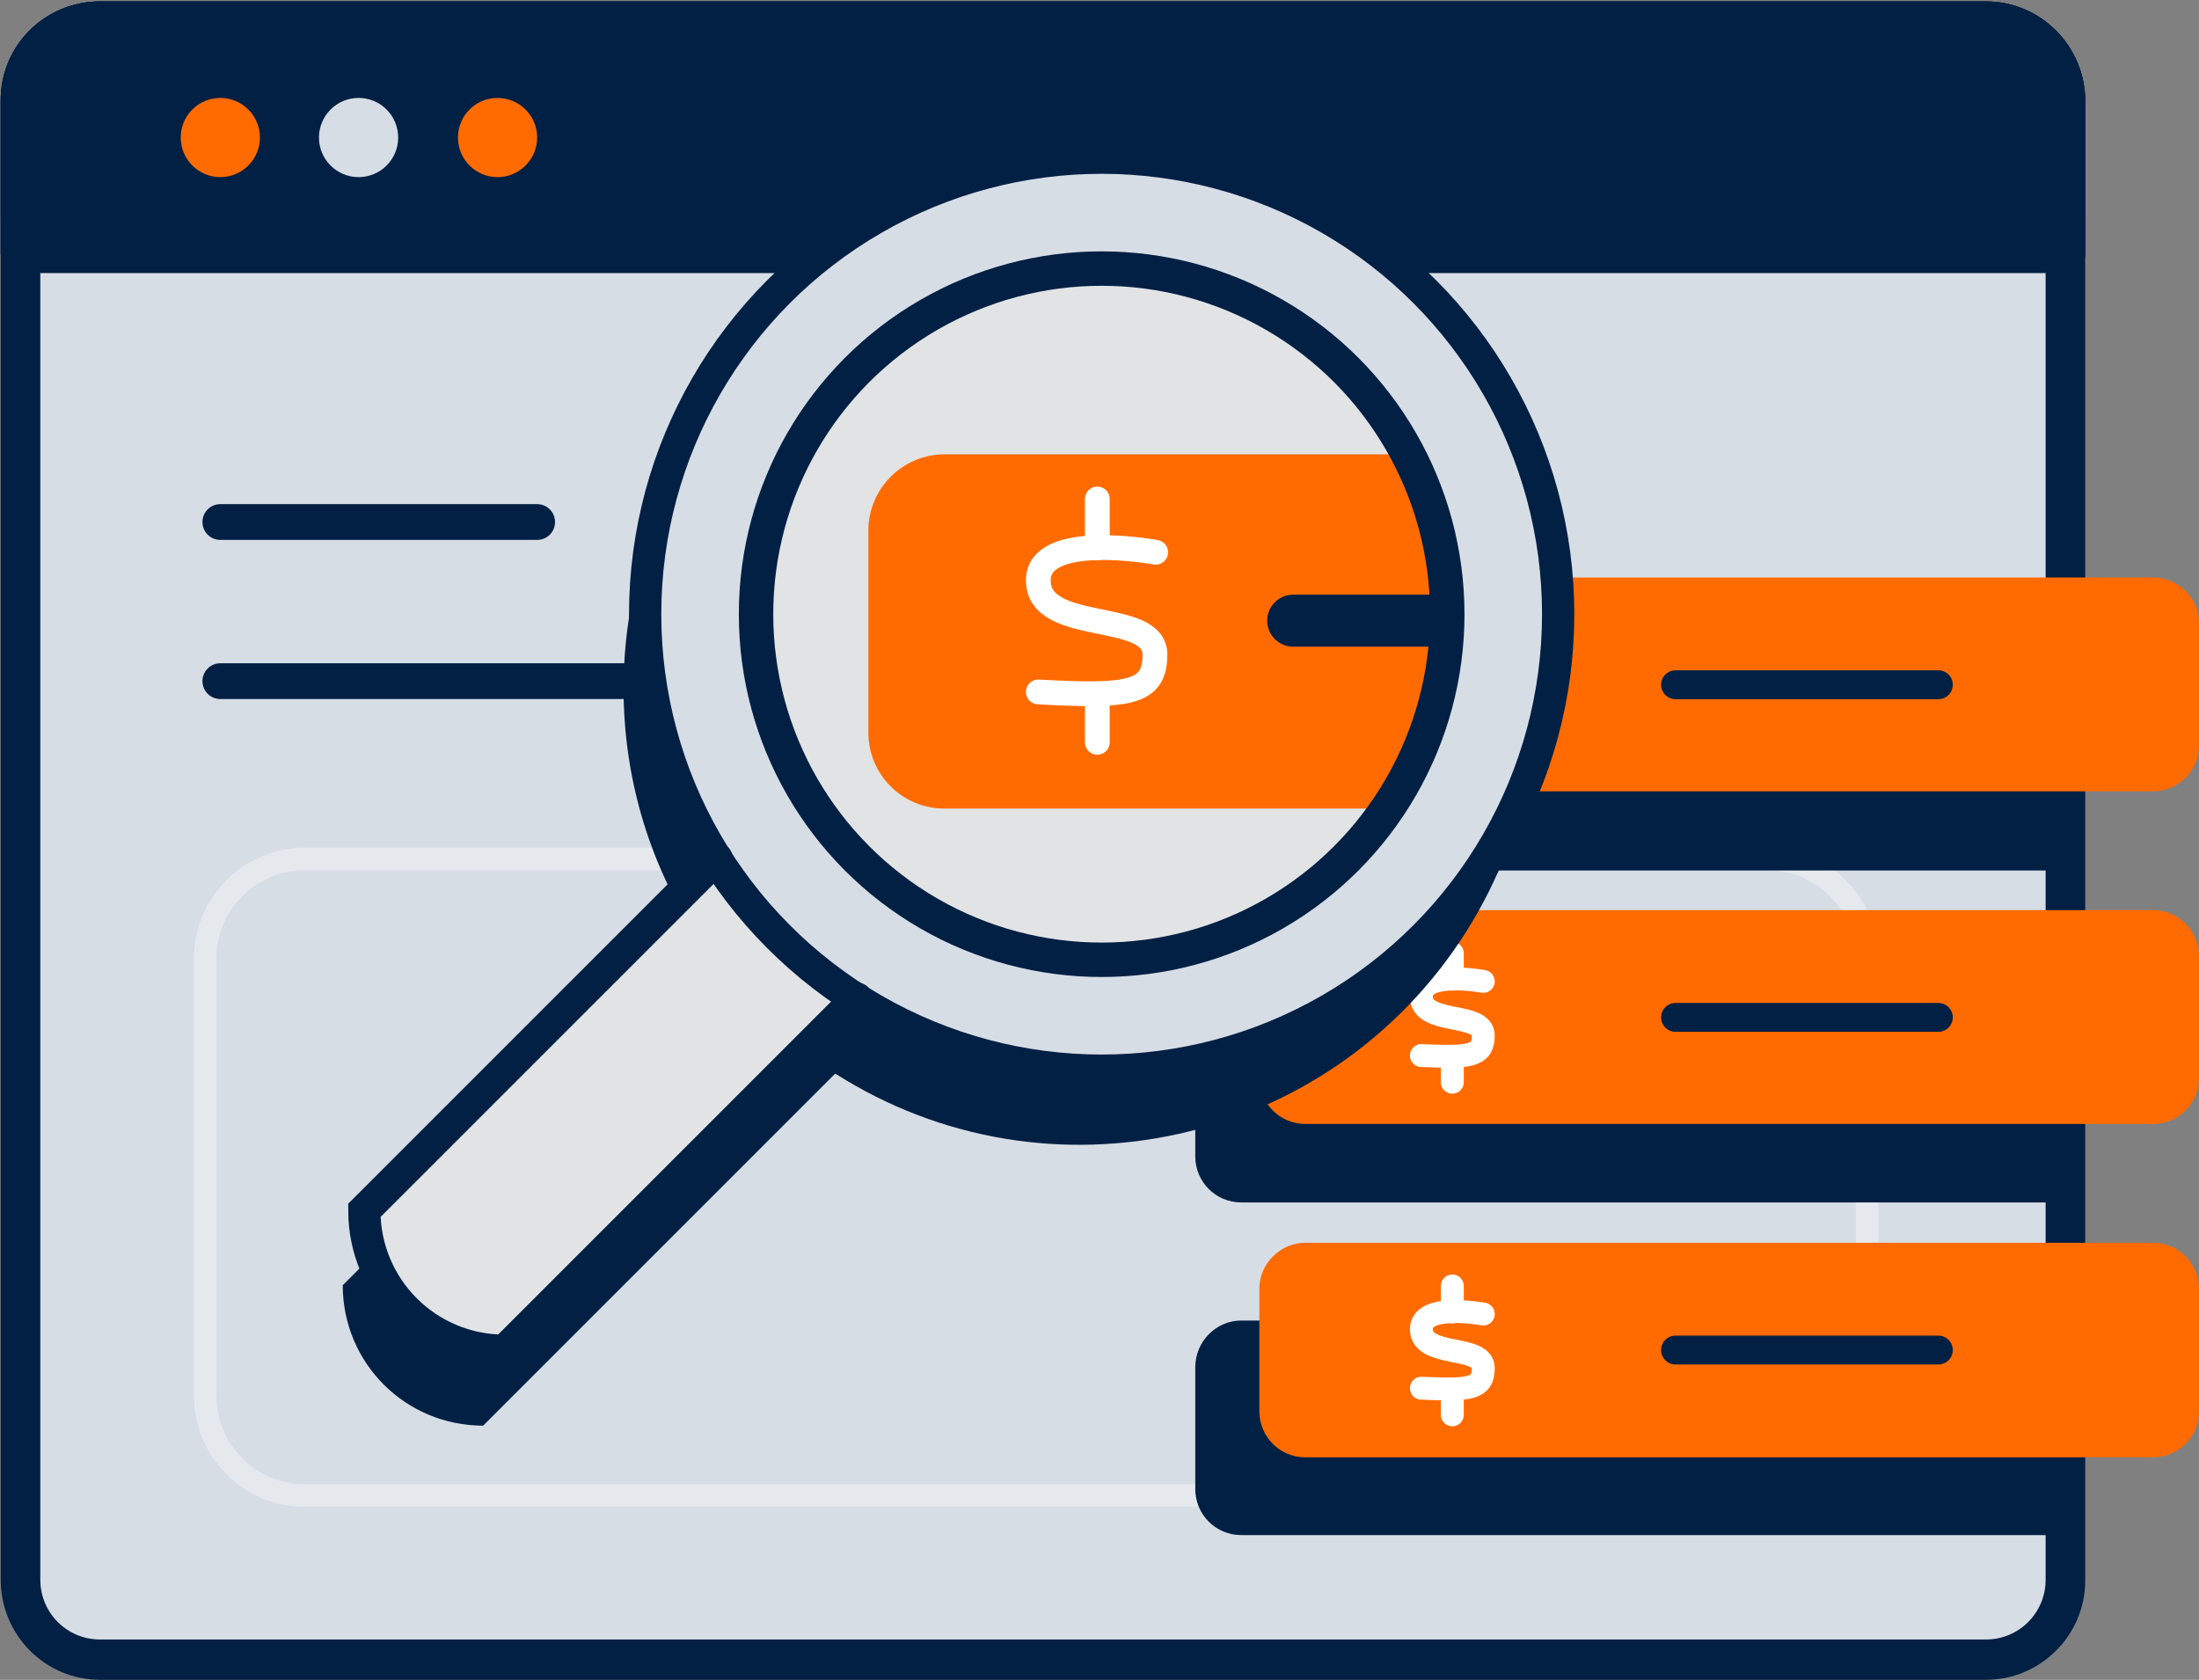
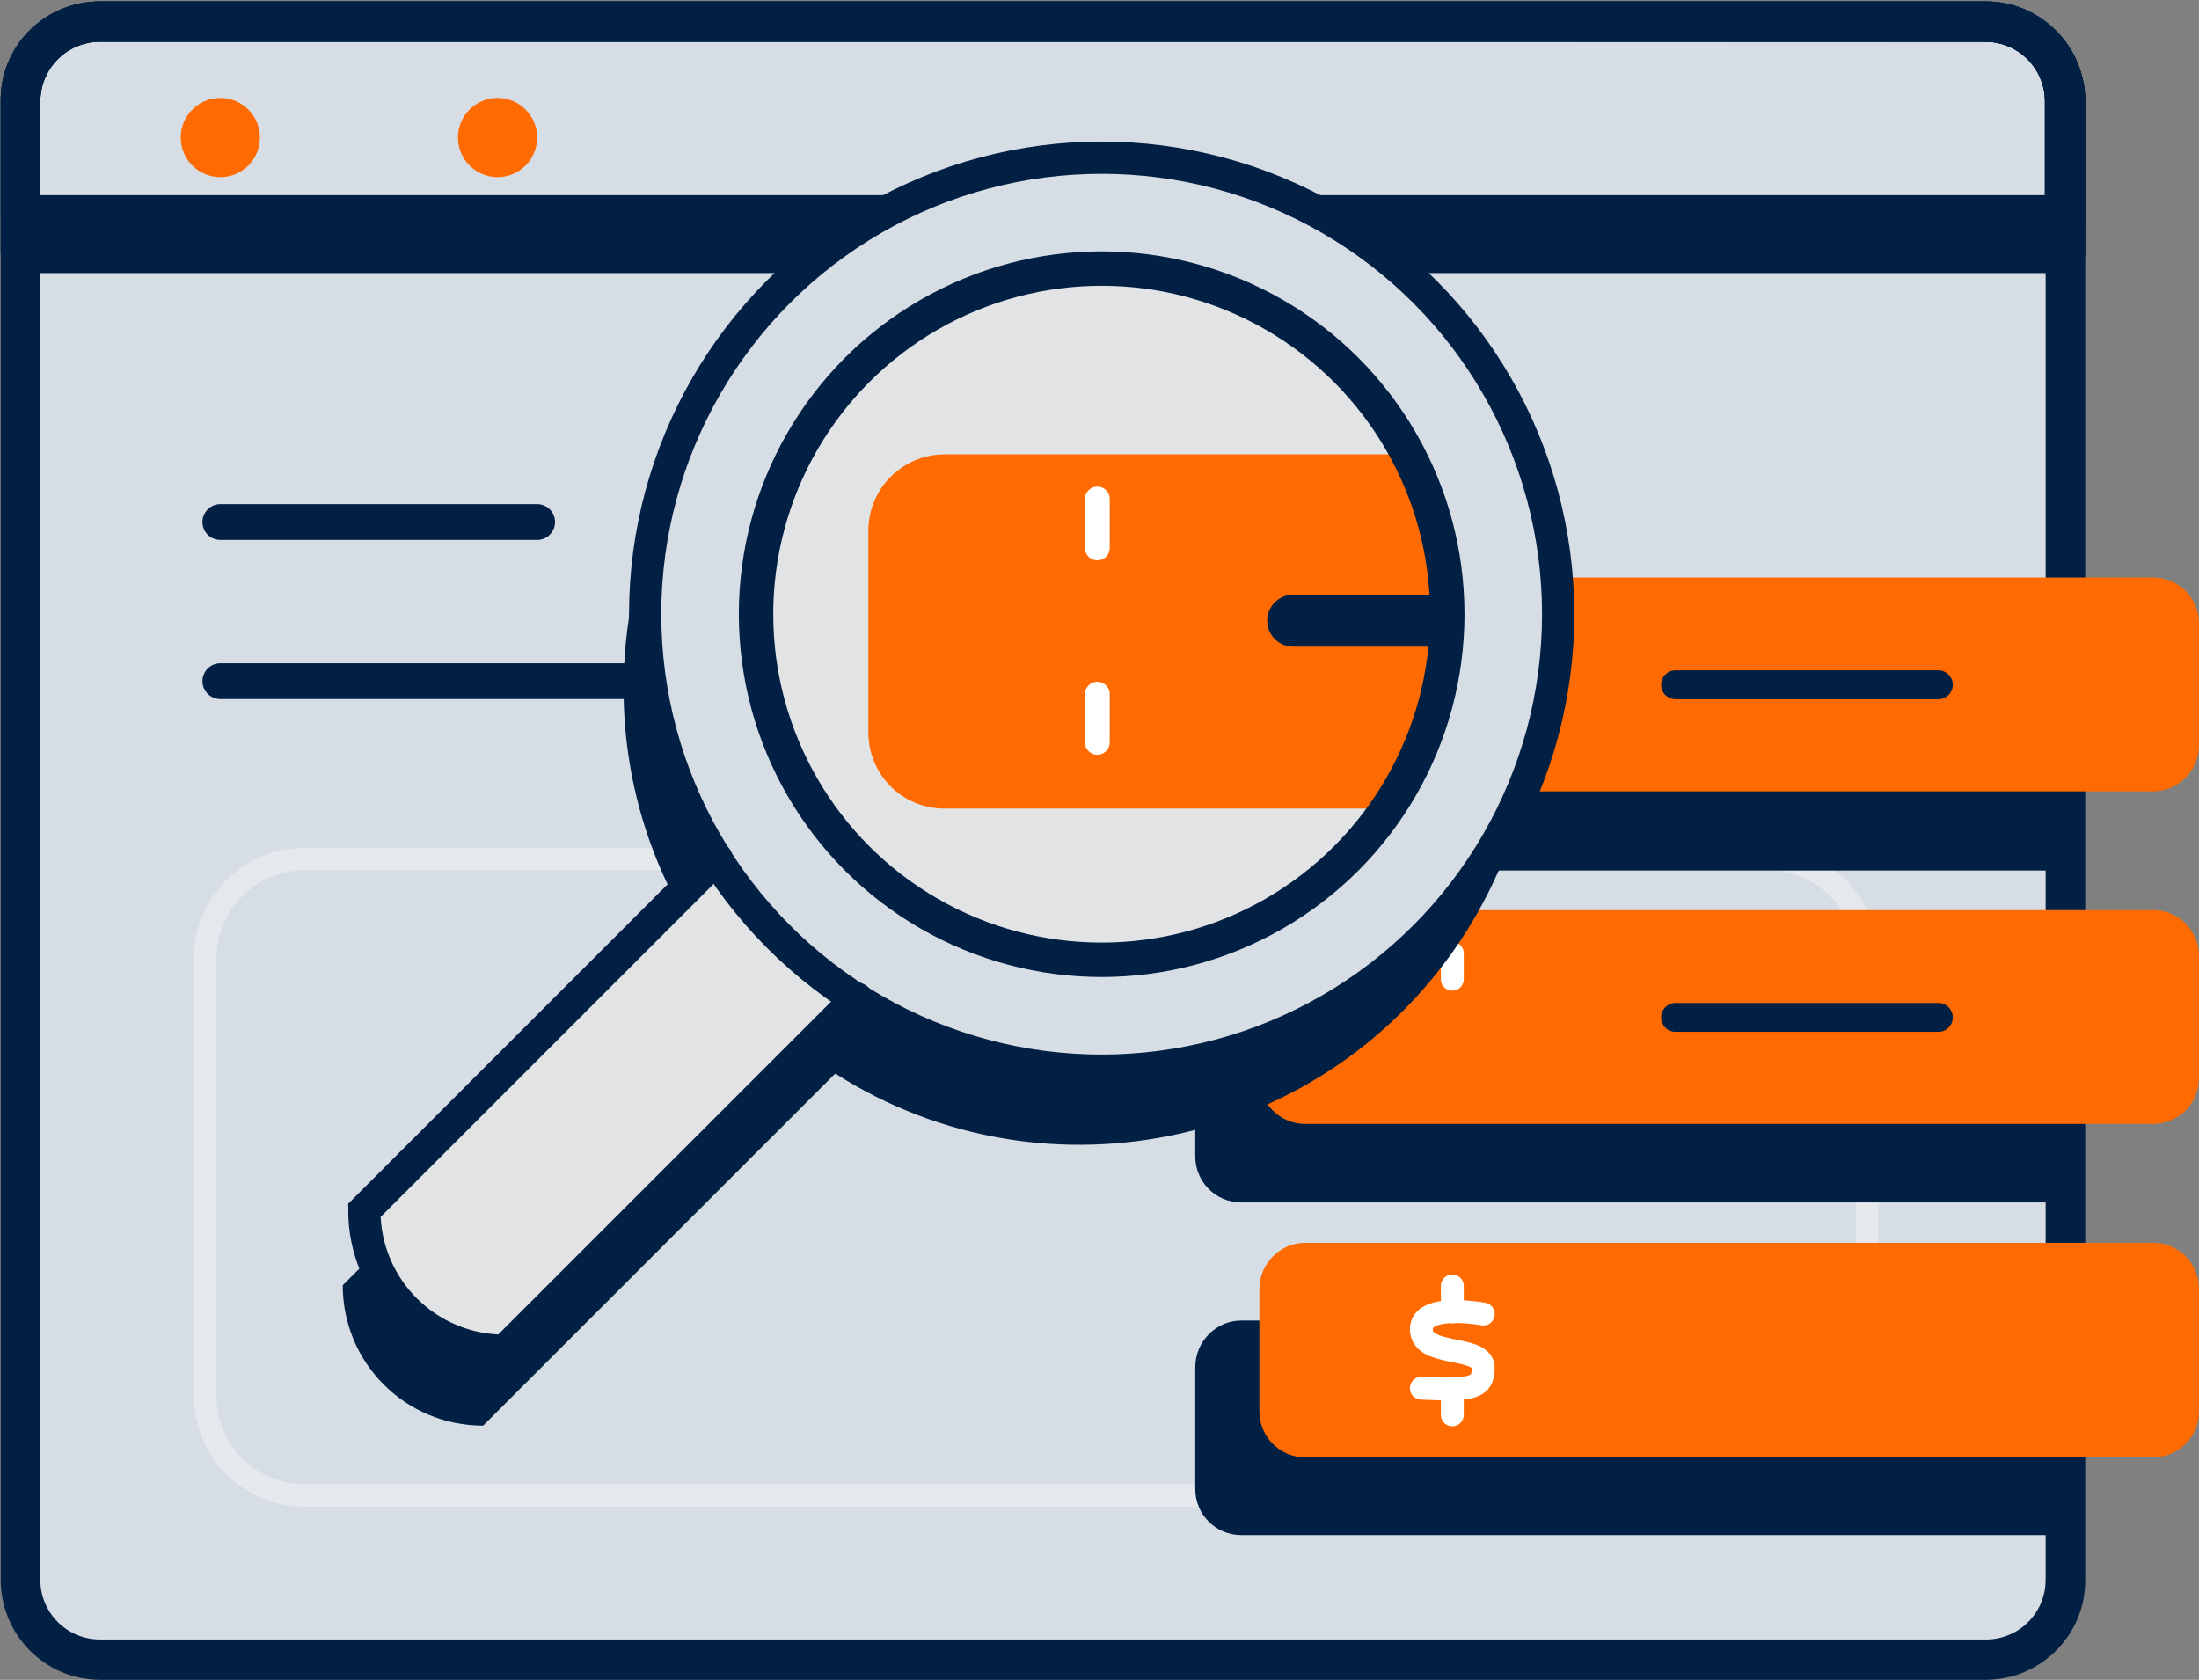
<svg xmlns="http://www.w3.org/2000/svg" version="1.1" id="Capa_1" x="0px" y="0px" viewBox="0 0 305.4 233.3" style="enable-background:new 0 0 305.4 233.3;" xml:space="preserve">
  <rect x="0" y="0" width="305.4" height="233.3" fill="#808080" stroke="none" />
  <style type="text/css">
	.st0{fill:#D7DDE5;}
	.st1{fill:#022044;}
	.st2{fill:#FF6B00;}
	
		.st3{opacity:0.34;fill:none;stroke:#FFFFFF;stroke-width:3.13;stroke-linecap:round;stroke-linejoin:round;enable-background:new    ;}
	.st4{fill:none;stroke:#022044;stroke-width:4.97;stroke-linecap:round;stroke-miterlimit:10;}
	.st5{fill:none;stroke:#022044;stroke-width:4.01;stroke-linecap:round;stroke-miterlimit:10;}
	.st6{fill:none;stroke:#FFFFFF;stroke-width:3.18;stroke-linecap:round;stroke-linejoin:round;}
	.st7{fill:#E1E3E5;}
	.st8{fill:none;stroke:#022044;stroke-width:4.48;stroke-linecap:round;stroke-miterlimit:10;}
	.st9{fill:none;stroke:#022044;stroke-width:4.78;stroke-linecap:round;stroke-miterlimit:10;}
	.st10{fill:none;stroke:#FFFFFF;stroke-width:3.44;stroke-linecap:round;stroke-linejoin:round;}
	.st11{fill:none;stroke:#022044;stroke-width:7.22;stroke-linecap:round;stroke-miterlimit:10;}
</style>
  <path class="st0" d="M13.9,2.9h261.9c6.1,0,11.1,5,11.1,11.1v205.4c0,6.1-5,11.1-11.1,11.1H13.9c-6.1,0-11.1-5-11.1-11.1V14  C2.8,7.9,7.7,2.9,13.9,2.9z" />
  <path class="st1" d="M286.8,32.7H2.8c-1.5,0-2.7-1.3-2.7-2.8V14.1C0,6.4,6.2,0.2,13.9,0.2h261.9c7.6,0,13.8,6.2,13.8,13.9v15.9  C289.6,31.4,288.4,32.7,286.8,32.7z M5.5,27.1H284V14.1c0-4.6-3.7-8.3-8.3-8.3H13.9c-4.6,0-8.3,3.7-8.3,8.3L5.5,27.1z" />
-   <path class="st1" d="M13.9,2.9h261.9c6.1,0,11.1,5,11.1,11.1c0,0,0,0,0,0v21.1H2.8V14.1C2.8,7.9,7.7,3,13.9,2.9  C13.8,2.9,13.8,2.9,13.9,2.9z" />
  <path class="st1" d="M286.8,37.9H2.8c-1.5,0-2.7-1.3-2.7-2.8V14.1C0,6.4,6.2,0.2,13.9,0.2h261.9c7.6,0,13.8,6.2,13.8,13.9v21.1  C289.6,36.7,288.4,37.9,286.8,37.9z M5.5,32.4H284V14.1c0-4.6-3.7-8.3-8.3-8.3H13.9c-4.6,0-8.3,3.7-8.3,8.3L5.5,32.4z" />
  <path class="st1" d="M286.8,37.9H2.8c-1.5,0-2.7-1.3-2.7-2.8V14.1C0,6.4,6.2,0.2,13.9,0.2h261.9c7.6,0,13.8,6.2,13.8,13.9v21.1  C289.6,36.7,288.4,37.9,286.8,37.9z M5.5,32.4H284V14.1c0-4.6-3.7-8.3-8.3-8.3H13.9c-4.6,0-8.3,3.7-8.3,8.3L5.5,32.4z" />
  <path class="st1" d="M275.8,233.3H13.9c-7.6,0-13.8-6.2-13.8-13.9V14.1C0,6.4,6.2,0.2,13.9,0.2h261.9c7.6,0,13.8,6.2,13.8,13.9  v205.4C289.6,227.1,283.4,233.3,275.8,233.3z M13.9,5.7c-4.6,0-8.3,3.7-8.3,8.3c0,0,0,0,0,0v205.4c0,4.6,3.7,8.3,8.3,8.3h261.9  c4.6,0,8.3-3.7,8.3-8.3V14.1c0-4.6-3.7-8.3-8.3-8.3L13.9,5.7z" />
  <circle class="st2" cx="30.6" cy="19.1" r="5.5" />
  <circle class="st0" cx="49.8" cy="19.1" r="5.5" />
  <path class="st3" d="M245.6,207.7H42.3c-7.6,0-13.8-6.2-13.8-13.8l0,0v-60.8c0-7.6,6.2-13.8,13.8-13.8h203.2  c7.6,0,13.8,6.2,13.8,13.8c0,0,0,0,0,0v60.9C259.3,201.5,253.2,207.7,245.6,207.7z" />
  <circle class="st2" cx="69.1" cy="19.1" r="5.5" />
  <line class="st4" x1="30.6" y1="94.6" x2="137.6" y2="94.6" />
  <line class="st4" x1="30.6" y1="72.5" x2="74.6" y2="72.5" />
-   <path class="st1" d="M172.4,91.1h114.4l0,0v29.8l0,0H172.4c-3.6,0-6.4-2.9-6.4-6.4v-17C166,93.9,168.9,91.1,172.4,91.1z" />
+   <path class="st1" d="M172.4,91.1h114.4l0,0v29.8l0,0H172.4v-17C166,93.9,168.9,91.1,172.4,91.1z" />
  <path class="st1" d="M172.4,137.2h114.4l0,0v29.8l0,0H172.4c-3.6,0-6.4-2.9-6.4-6.4v-17C166,140.1,168.9,137.2,172.4,137.2z" />
  <path class="st1" d="M172.4,183.4h114.4l0,0v29.8l0,0H172.4c-3.6,0-6.4-2.9-6.4-6.4v-16.9C166,186.3,168.9,183.4,172.4,183.4z" />
  <path class="st2" d="M181.3,80.2H299c3.6,0,6.4,2.9,6.4,6.4v16.9c0,3.6-2.9,6.4-6.4,6.4H181.3c-3.6,0-6.4-2.9-6.4-6.4V86.6  C174.9,83.1,177.8,80.2,181.3,80.2z" />
  <path class="st2" d="M181.3,126.4H299c3.6,0,6.4,2.9,6.4,6.4v16.9c0,3.6-2.9,6.4-6.4,6.4H181.3c-3.6,0-6.4-2.9-6.4-6.4v-16.9  C174.9,129.3,177.8,126.4,181.3,126.4z" />
  <path class="st2" d="M181.3,172.6H299c3.6,0,6.4,2.9,6.4,6.4V196c0,3.6-2.9,6.4-6.4,6.4H181.3c-3.6,0-6.4-2.9-6.4-6.4V179  C174.9,175.5,177.8,172.6,181.3,172.6z" />
  <line class="st5" x1="232.7" y1="95.1" x2="269.2" y2="95.1" />
-   <path class="st6" d="M206,136.3c0,0-8.6-1.6-8.6,2.1c0,4,8.6,2.1,8.6,5.4c0,2.9-1.8,3.1-8.6,2.8" />
  <line class="st6" x1="201.7" y1="132.4" x2="201.7" y2="136" />
-   <line class="st6" x1="201.7" y1="146.7" x2="201.7" y2="150.3" />
  <line class="st5" x1="232.7" y1="141.3" x2="269.2" y2="141.3" />
  <path class="st6" d="M206,182.5c0,0-8.6-1.6-8.6,2.1c0,4,8.6,2.1,8.6,5.4c0,2.9-1.8,3.1-8.6,2.8" />
  <line class="st6" x1="201.7" y1="178.6" x2="201.7" y2="182.2" />
  <line class="st6" x1="201.7" y1="192.9" x2="201.7" y2="196.5" />
-   <line class="st5" x1="232.7" y1="187.5" x2="269.2" y2="187.5" />
  <path class="st1" d="M150,32.3c-35,0-63.4,28.3-63.4,63.3c0,12.1,3.4,23.9,9.9,34l-48.9,48.9c0,10.8,8.7,19.5,19.5,19.5l0,0  l48.9-48.9c29.5,18.8,68.7,10,87.5-19.5s10-68.7-19.5-87.5C173.9,35.8,162.1,32.3,150,32.3z" />
  <circle class="st0" cx="153" cy="85.3" r="63.4" />
  <path class="st7" d="M119,138.7l-48.9,48.9c-10.8,0-19.5-8.7-19.5-19.5l0,0l48.9-48.9" />
  <circle class="st8" cx="153" cy="85.3" r="63.4" />
  <path class="st8" d="M119,138.7l-48.9,48.9c-10.8,0-19.5-8.7-19.5-19.5l0,0l48.9-48.9" />
  <circle class="st7" cx="153" cy="85.3" r="48" />
  <path class="st2" d="M192.7,112.3h-61.5c-5.9,0-10.6-4.7-10.6-10.6c0,0,0,0,0,0v-28c0-5.9,4.8-10.6,10.6-10.6h64.3  c5.9,0,5.5,16.5,5.5,22.3l-2.5,15.2C198.5,106.4,195.4,112.3,192.7,112.3z" />
  <circle class="st9" cx="153" cy="85.3" r="48" />
-   <path class="st10" d="M160.5,76.7c0,0-16.3-3-16.3,3.9c0,7.6,16.2,4,16.2,10.3c0,5.4-3.5,5.9-16.2,5.2" />
  <line class="st10" x1="152.4" y1="69.3" x2="152.4" y2="76.1" />
  <line class="st10" x1="152.4" y1="96.4" x2="152.4" y2="103.1" />
  <line class="st11" x1="179.6" y1="86.2" x2="199.6" y2="86.2" />
</svg>